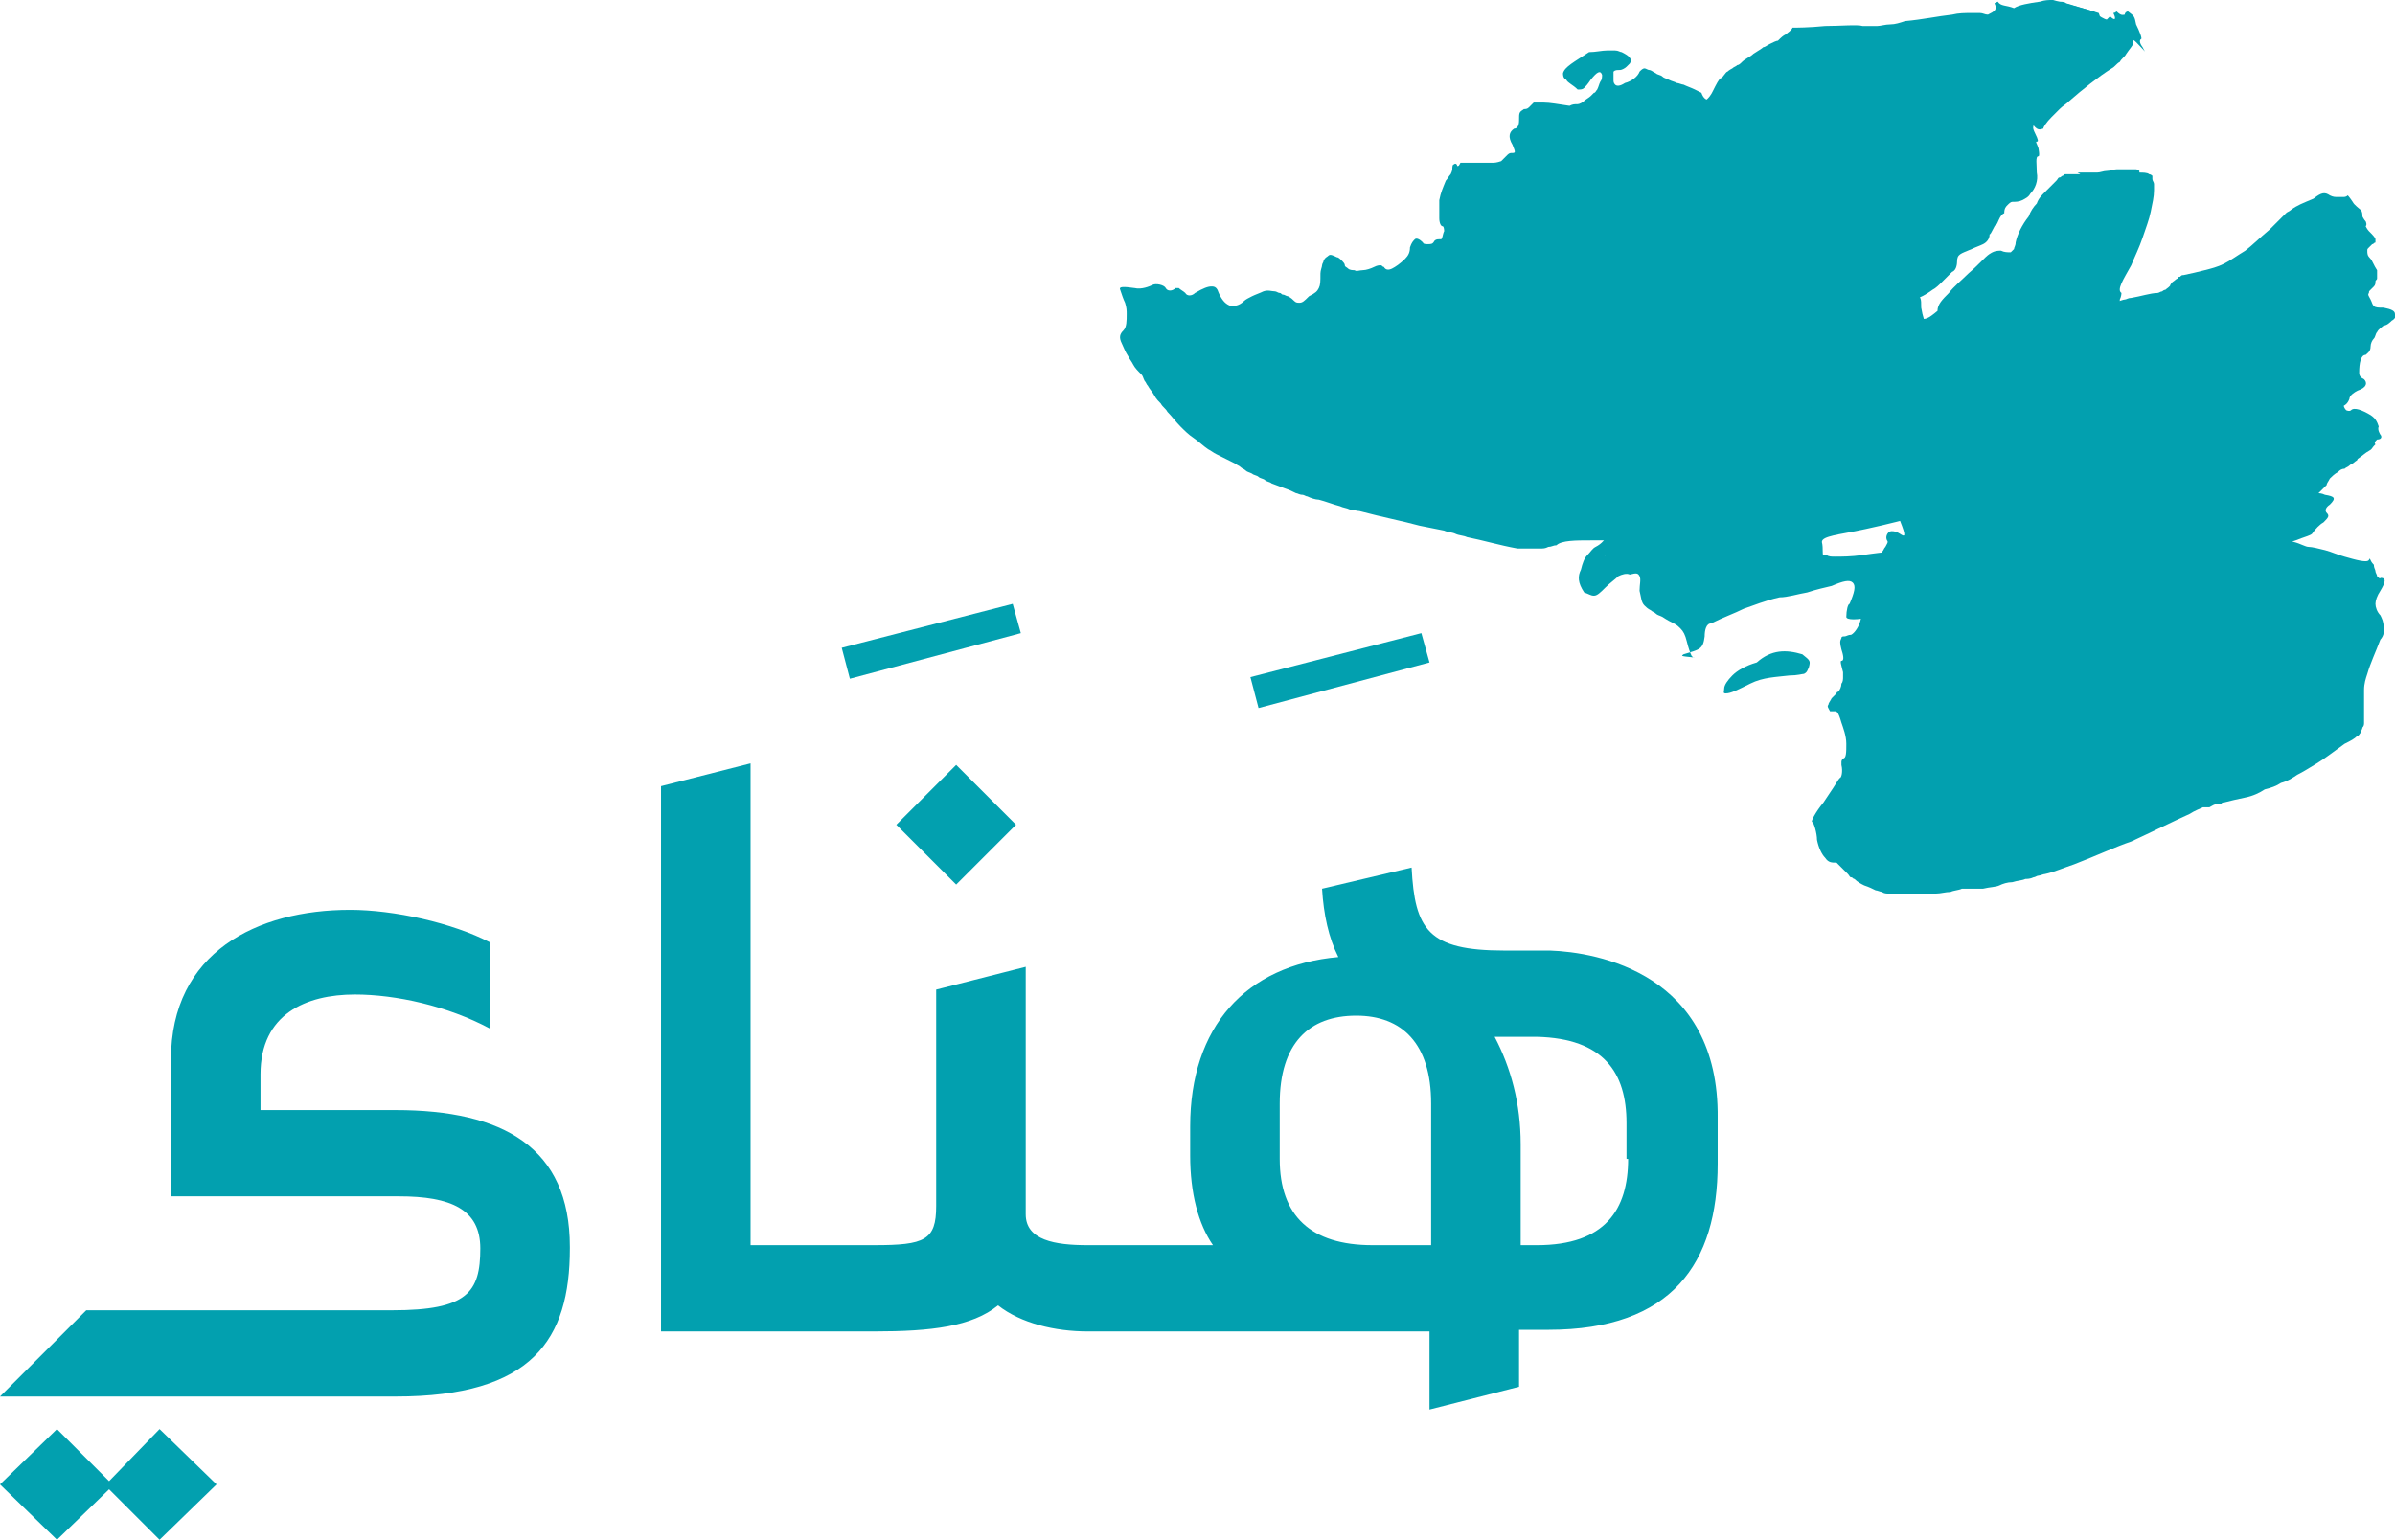
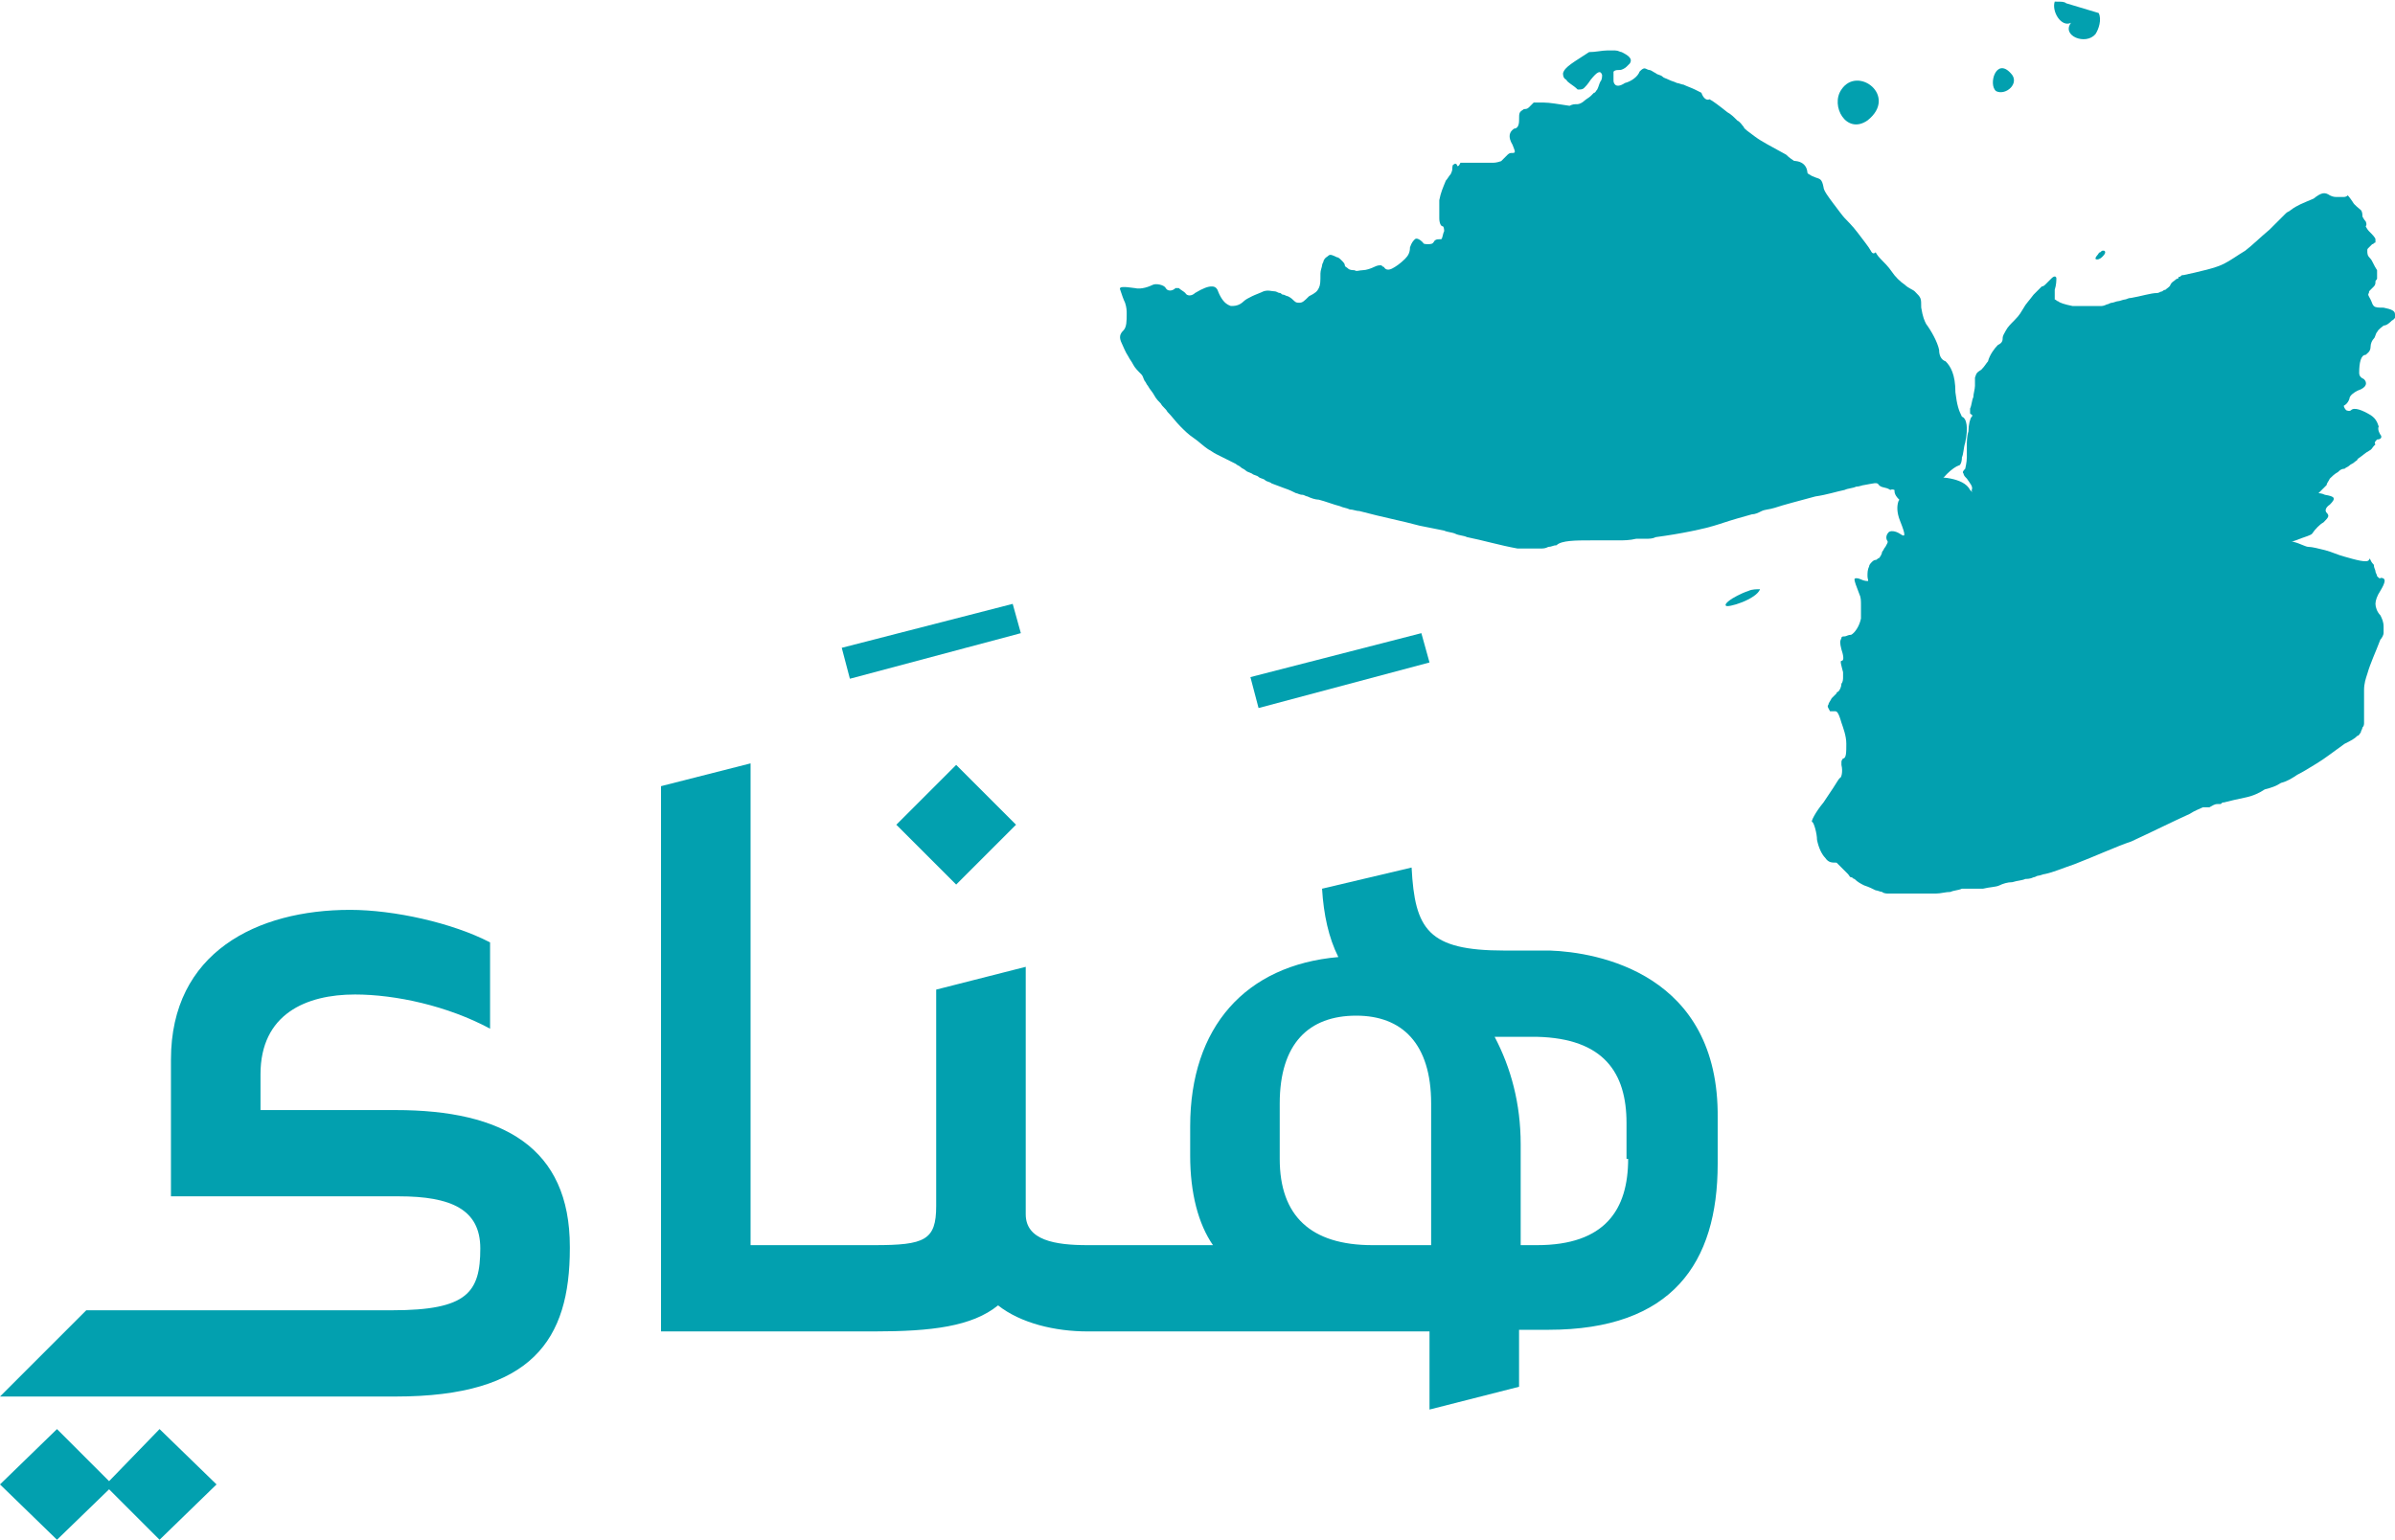
<svg xmlns="http://www.w3.org/2000/svg" version="1.1" id="Layer_1" x="0px" y="0px" viewBox="0 0 147.1 94.6" style="enable-background:new 0 0 147.1 94.6;" xml:space="preserve">
  <style type="text/css">
	.st0{fill:#02A0AF;}
</style>
  <g>
    <polygon class="st0" points="6.7,91 3.5,87.8 0,91.2 3.5,94.6 6.7,91.5 9.8,94.6 13.3,91.2 9.8,87.8  " />
    <path class="st0" d="M24.3,68.2H16V66c0-3.7,2.8-4.9,5.8-4.9c2.5,0,5.7,0.7,8.3,2.1v-5.3c-2.3-1.2-5.9-2-8.6-2   c-5.7,0-11,2.6-11,9.2v8.4h14c3.2,0,5,0.8,5,3.2c0,2.7-0.8,3.8-5.4,3.8H5.3L0,85.8h24.3c8.4,0,10.7-3.5,10.7-9.1v-0.1   C35,70.5,30.9,68.2,24.3,68.2L24.3,68.2z" />
    <rect x="56.1" y="48.1" transform="matrix(0.707 -0.707 0.707 0.707 -18.618 56.326)" class="st0" width="5.2" height="5.2" />
    <path class="st0" d="M95.2,58.4h-2.8c-4.7,0-5.5-1.3-5.7-5.1l-5.5,1.3c0.1,1.6,0.4,3,1,4.2c-5.7,0.5-9.1,4.3-9.1,10.4V71   c0,2.3,0.5,4.2,1.4,5.5h-7.7c-2,0-3.8-0.3-3.8-1.9V59.4l-5.5,1.4v13.3c0,2.1-0.7,2.4-3.8,2.4h-7.6V46.9l-5.5,1.4v33.5h13.1   c3.5,0,6-0.3,7.6-1.6c1.4,1.1,3.5,1.6,5.5,1.6h21v4.8l5.5-1.4v-3.5h1.8c7.6,0,10.4-4.1,10.4-10.2v-2.8   C105.6,59.8,98.1,58.5,95.2,58.4L95.2,58.4z M87.9,76.5h-3.6c-3.8,0-5.7-1.8-5.7-5.3v-3.4c0-3.7,1.8-5.4,4.7-5.4   c2.8,0,4.6,1.7,4.6,5.4V76.5z M100,71.2c0,3.1-1.4,5.3-5.6,5.3h-1v-6.2c0-2.5-0.6-4.7-1.6-6.6h2.6c4.1,0.1,5.5,2.2,5.5,5.3V71.2z" />
  </g>
  <g>
    <path class="st0" d="M117.3,29.9c0.1-0.1,0.8,0,1.1-0.3c0.4-0.3,0.9-0.3,1.4-0.2c0.5,0.1,1,0.3,1.2,0.7c0.1,0.1,0.1,0.1,0.2,0.2   c0,0,0.1,0,0.1,0c0,0,0,0,0,0c0,0,0,0,0,0c0,0,0,0,0.1,0c0.2-0.1,0.4-0.2,0.7-0.4c0.1-0.3,0.3-0.4,0.5-0.5c0.2,0,0.4,0,0.7,0.1   c0.5,0.1,0.9,0.3,1.1,0.2c0.1-0.1,0.4,0.1,0.7,0.4c0,0,0,0,0.1-0.1c0-0.1,0-0.2,0-0.4l0.4-0.3c0.4,0.2,0.5,0.1,0.6,0   c0-0.2,0.4-0.3,0.8-0.2c0.5,0,1,0.2,1.3,0.4c0.4,0.2,0.9,0.6,1.5,1.1c0.6,0.4,0.7,0.3,0.8,0.3c0.1-0.1,0.4-0.1,0.8,0   c0.4,0.1,0.9,0.4,1.6,0.7c0.2,0.1,0.4,0.1,0.6,0.1c0.2,0,0.3,0,0.3,0c0.1-0.1,0.4,0.1,0.7,0.3c0,0,0,0,0.1-0.1c0,0,0.1-0.1,0.1-0.1   c0-0.1,0.1-0.1,0.3-0.1c0.1,0,0.3,0,0.5,0.1c0.4,0.1,0.8,0.3,1.1,0.5c0.2,0.1,0.3,0.2,0.5,0.2c0.1,0,0.3,0,0.3-0.1   c0.1,0,0.2,0,0.4,0c0.1,0,0.3,0.1,0.5,0.1c0.2,0.1,0.4,0.1,0.6,0.2c0.2,0.1,0.5,0.2,0.7,0.2c0.3,0.1,0.8,0.3,1.2,0.4   c0.4,0.1,0.7,0.3,0.9,0.3c0.2,0,0.6,0.1,1,0.2c0.4,0.1,0.8,0.3,1.2,0.4c0.7,0.2,1.4,0.4,1.5,0.2c0.1-0.2,0,0,0.3,0.3   c0,0.2,0.1,0.3,0.1,0.4c0,0.1,0.1,0.2,0.1,0.3c0.1,0.1,0.2,0.2,0.2,0.1c0.4,0,0.3,0.3,0,0.8c-0.2,0.3-0.3,0.6-0.3,0.8   c0,0.2,0.1,0.5,0.3,0.7c0.1,0.2,0.2,0.4,0.2,0.7c0,0.1,0,0.2,0,0.4c0,0.1-0.1,0.3-0.2,0.4c-0.3,0.8-0.6,1.4-0.8,2.1   c-0.1,0.3-0.2,0.6-0.2,1c0,0.2,0,0.3,0,0.5c0,0.2,0,0.3,0,0.5c0,0.1,0,0.3,0,0.4c0,0.1,0,0.2,0,0.3c0,0.1,0,0.2,0,0.3   c0,0.1,0,0.2-0.1,0.3c0,0.1-0.1,0.2-0.1,0.3c-0.1,0.1-0.1,0.2-0.2,0.2c-0.2,0.2-0.4,0.3-0.8,0.5c-0.7,0.5-1.2,0.9-1.7,1.2   c-0.5,0.3-0.8,0.5-1.2,0.7c-0.3,0.2-0.6,0.4-1,0.5c-0.3,0.2-0.6,0.3-1,0.4c-0.3,0.2-0.7,0.4-1.2,0.5c-0.5,0.1-0.9,0.2-1.3,0.3   c-0.1,0-0.1,0-0.2,0.1c0,0-0.1,0-0.1,0c0,0-0.1,0-0.1,0c-0.2,0-0.3,0.1-0.5,0.2c0,0-0.1,0-0.1,0c0,0-0.1,0-0.1,0c0,0-0.1,0-0.1,0   l0,0c0,0,0,0,0,0c0,0-0.1,0-0.1,0c-0.2,0.1-0.5,0.2-0.8,0.4c-1.1,0.5-2.3,1.1-3.6,1.7c-0.9,0.3-2.2,0.9-3.5,1.4   c-0.6,0.2-1.3,0.5-1.8,0.6c-0.1,0-0.3,0.1-0.4,0.1c-0.1,0-0.2,0.1-0.3,0.1c-0.2,0.1-0.4,0.1-0.5,0.1c-0.2,0.1-0.5,0.1-0.8,0.2   c-0.3,0-0.6,0.1-0.8,0.2c-0.2,0.1-0.6,0.1-1,0.2c-0.4,0-1,0-1.3,0c-0.2,0.1-0.5,0.1-0.7,0.2c-0.3,0-0.6,0.1-0.9,0.1   c-0.2,0-0.3,0-0.5,0c-0.2,0-0.3,0-0.5,0c-0.2,0-0.3,0-0.5,0c-0.1,0-0.2,0-0.2,0c-0.1,0-0.2,0-0.2,0c-0.2,0-0.4,0-0.5,0   c-0.2,0-0.3,0-0.5,0c-0.1,0-0.3,0-0.4-0.1c-0.1,0-0.3-0.1-0.4-0.1c-0.2-0.1-0.4-0.2-0.7-0.3c-0.2-0.1-0.4-0.2-0.6-0.4   c-0.1,0-0.1-0.1-0.2-0.1c-0.1,0-0.1-0.1-0.2-0.2c-0.1-0.1-0.2-0.2-0.3-0.3c-0.2-0.2-0.4-0.4-0.4-0.4c-0.3,0-0.5,0-0.7-0.3   c-0.2-0.2-0.4-0.6-0.5-1.1c0-0.4-0.2-1.1-0.3-1.1c-0.1,0,0.2-0.6,0.7-1.2c0.2-0.3,0.4-0.6,0.6-0.9c0.2-0.3,0.3-0.5,0.4-0.6   c0.1,0,0.2-0.4,0.1-0.8c0,0,0-0.1,0-0.2c0-0.1,0.1-0.2,0.1-0.2c0.2,0,0.2-0.4,0.2-0.9c0-0.5-0.2-1-0.3-1.3   c-0.2-0.7-0.3-0.7-0.4-0.7l-0.3,0c-0.1-0.2-0.2-0.3-0.1-0.4c0-0.1,0.1-0.2,0.2-0.4c0.1-0.1,0.1-0.1,0.2-0.2c0,0,0.1-0.1,0.1-0.1   c0,0,0-0.1,0.1-0.1c0.1-0.1,0.2-0.3,0.2-0.5c0.1-0.1,0.1-0.3,0.1-0.4c0-0.1,0-0.3,0-0.3c-0.1-0.4-0.2-0.7-0.1-0.7   c0.2,0,0.1-0.4,0-0.7c-0.1-0.4-0.1-0.5,0-0.7c0-0.1,0.1-0.1,0.2-0.1c0.1,0,0.2-0.1,0.4-0.1c0.2-0.1,0.5-0.5,0.6-1   c0-0.1,0-0.1,0-0.2c0-0.1,0-0.1,0-0.2c0-0.1,0-0.3,0-0.4c0-0.3,0-0.5-0.1-0.7c-0.2-0.5-0.3-0.8-0.3-0.9c0-0.1,0.2-0.1,0.4,0   c0.2,0.1,0.4,0.1,0.4,0.1c0.1,0,0-0.1,0-0.3c0-0.2,0-0.4,0.1-0.6c0-0.1,0.1-0.2,0.2-0.3c0,0,0.1-0.1,0.2-0.1c0.1,0,0.1-0.1,0.2-0.1   c0.1-0.1,0.2-0.3,0.2-0.4c0.1-0.1,0.1-0.2,0.2-0.3c0.1-0.2,0.2-0.3,0.1-0.4c-0.1-0.2,0-0.4,0.1-0.5c0.1-0.1,0.4-0.1,0.7,0.1   c0.3,0.2,0.4,0.2,0-0.8c-0.2-0.5-0.2-0.9-0.1-1.2c0.1-0.2,0.2-0.3,0.5-0.3c0.1,0,0.1-0.1,0.2-0.1c0.1-0.1,0.1-0.1,0.2-0.2   c0-0.1,0.1-0.2,0.1-0.3c0-0.1,0-0.3,0-0.5C116.8,29.8,116.9,29.7,117.3,29.9L117.3,29.9z" />
    <path class="st0" d="M108.1,36.2c-0.2,0-0.5,0-0.7,0.1c-0.3,0.1-0.5,0.2-0.7,0.3c-0.4,0.2-0.8,0.5-0.7,0.6c0,0.1,0.5,0,1-0.2   C107.5,36.8,108,36.5,108.1,36.2C108.4,36.1,108.4,36.1,108.1,36.2z M96,4.5c0,0.1,0,0.3,0.2,0.4c0.1,0.2,0.4,0.3,0.7,0.6   c0.2,0,0.3,0,0.4-0.1c0.1-0.1,0.2-0.2,0.4-0.5c0.4-0.5,0.6-0.6,0.7-0.3c0,0.1,0,0.3-0.1,0.4c-0.1,0.2-0.1,0.3-0.2,0.5   c-0.1,0.1-0.1,0.2-0.2,0.2c-0.1,0.1-0.1,0.1-0.2,0.2c-0.1,0.1-0.3,0.2-0.4,0.3c-0.1,0.1-0.3,0.2-0.4,0.2c-0.2,0-0.3,0-0.5,0.1   c-0.7-0.1-1.2-0.2-1.6-0.2c-0.2,0-0.3,0-0.4,0c-0.1,0-0.2,0-0.2,0c-0.1,0.1-0.2,0.2-0.3,0.3c-0.1,0.1-0.2,0.1-0.3,0.1   c-0.3,0.2-0.3,0.2-0.3,0.7c0,0.3-0.1,0.5-0.3,0.5c-0.3,0.2-0.4,0.5-0.1,1c0.2,0.5,0.2,0.5-0.1,0.5c0,0-0.1,0-0.2,0.1   c-0.1,0.1-0.1,0.1-0.1,0.1c-0.1,0.1-0.2,0.2-0.3,0.3C91.9,10,91.8,10,91.6,10c-0.4,0-0.7,0-1,0c-0.1,0-0.2,0-0.3,0   c-0.1,0-0.2,0-0.2,0c-0.1,0-0.1,0-0.2,0c0,0-0.1,0-0.1,0c-0.1,0-0.1,0-0.1,0c-0.1,0.2-0.1,0.2-0.2,0.2c0-0.1-0.1-0.2-0.2-0.1   c-0.1,0-0.1,0.2-0.1,0.3c0,0,0,0.1-0.1,0.3c-0.1,0.1-0.2,0.3-0.3,0.4c-0.2,0.5-0.3,0.7-0.4,1.2c0,0.4,0,0.8,0,1.1   c0,0.3,0.1,0.5,0.2,0.5c0.1,0,0.1,0.3,0.1,0.3c-0.1,0.2-0.1,0.5-0.2,0.5c0,0-0.1,0-0.1,0c-0.1,0-0.2,0-0.3,0.1   C88,15,87.9,15,87.7,15c-0.1,0-0.3,0-0.3-0.1c-0.2-0.2-0.4-0.3-0.5-0.2c-0.1,0.1-0.2,0.2-0.3,0.5c0,0.3-0.1,0.5-0.3,0.7   c-0.3,0.3-0.6,0.5-0.8,0.6c-0.2,0.1-0.4,0.1-0.5-0.1c-0.1,0-0.1-0.1-0.2-0.1c-0.1,0-0.2,0-0.4,0.1c-0.2,0.1-0.5,0.2-0.7,0.2   c-0.2,0-0.4,0.1-0.5,0c-0.1,0-0.3,0-0.4-0.1c-0.1-0.1-0.2-0.1-0.2-0.2c0-0.1-0.1-0.2-0.2-0.3c-0.1-0.1-0.2-0.2-0.3-0.2   c-0.2-0.1-0.4-0.2-0.5-0.1c-0.1,0.1-0.2,0.1-0.3,0.3c0,0.1-0.1,0.2-0.1,0.3c0,0.1-0.1,0.3-0.1,0.5c0,0.5,0,0.7-0.1,0.9   c-0.1,0.2-0.2,0.3-0.6,0.5c-0.3,0.3-0.4,0.4-0.6,0.4c-0.1,0-0.2,0-0.3-0.1c-0.1-0.1-0.2-0.2-0.4-0.3c-0.1,0-0.2-0.1-0.3-0.1   c-0.1,0-0.1-0.1-0.2-0.1c-0.1,0-0.2-0.1-0.3-0.1c-0.2,0-0.4-0.1-0.7,0c-0.2,0.1-0.5,0.2-0.7,0.3c-0.2,0.1-0.4,0.2-0.5,0.3   c-0.3,0.3-0.6,0.3-0.8,0.3c-0.3-0.1-0.5-0.3-0.7-0.7c-0.1-0.2-0.1-0.3-0.2-0.4c-0.1-0.1-0.2-0.1-0.3-0.1c-0.2,0-0.5,0.1-1,0.4   c-0.2,0.2-0.5,0.2-0.6,0c-0.1-0.1-0.3-0.2-0.4-0.3c-0.1,0-0.1,0-0.1,0c0,0-0.1,0-0.1,0c-0.2,0.2-0.5,0.2-0.6,0   c-0.1-0.2-0.6-0.3-0.8-0.2c-0.2,0.1-0.7,0.3-1.1,0.2c-0.7-0.1-1-0.1-0.9,0.1c0.1,0.3,0.2,0.6,0.3,0.8c0.1,0.3,0.1,0.5,0.1,0.7   c0,0.4,0,0.8-0.2,1c-0.2,0.2-0.3,0.4-0.1,0.8c0.1,0.2,0.2,0.5,0.4,0.8c0.1,0.2,0.2,0.3,0.3,0.5c0.1,0.2,0.3,0.4,0.5,0.6   c0.1,0.1,0.1,0.2,0.2,0.4c0.1,0.1,0.1,0.2,0.2,0.3c0.1,0.2,0.3,0.4,0.4,0.6c0.1,0.2,0.3,0.4,0.4,0.5c0.1,0.2,0.3,0.3,0.4,0.5   c0.3,0.3,0.5,0.6,0.8,0.9c0.3,0.3,0.5,0.5,0.8,0.7c0.3,0.2,0.6,0.5,0.9,0.7c0.2,0.1,0.3,0.2,0.5,0.3c0.2,0.1,0.4,0.2,0.6,0.3   c0.2,0.1,0.4,0.2,0.6,0.3c0.1,0.1,0.2,0.1,0.3,0.2c0.1,0.1,0.2,0.1,0.3,0.2c0.1,0.1,0.2,0.1,0.4,0.2c0.1,0.1,0.3,0.1,0.4,0.2   c0.1,0.1,0.3,0.1,0.4,0.2c0.1,0.1,0.3,0.1,0.4,0.2c0.3,0.1,0.5,0.2,0.8,0.3c0.3,0.1,0.5,0.2,0.7,0.3c0.1,0,0.2,0.1,0.4,0.1   c0.1,0,0.2,0.1,0.3,0.1c0.2,0.1,0.5,0.2,0.7,0.2c0.4,0.1,0.9,0.3,1.3,0.4c0.2,0.1,0.4,0.1,0.6,0.2c0.2,0,0.4,0.1,0.6,0.1   c1.5,0.4,2.6,0.6,3.7,0.9c0.5,0.1,1,0.2,1.5,0.3c0.2,0.1,0.5,0.1,0.7,0.2c0.2,0.1,0.5,0.1,0.7,0.2c1,0.2,2,0.5,3.1,0.7   c0.3,0,0.6,0,0.8,0c0.1,0,0.2,0,0.3,0c0.1,0,0.2,0,0.3,0c0.2,0,0.3,0,0.5-0.1c0.2,0,0.3-0.1,0.5-0.1c0.3-0.3,1.2-0.3,2.1-0.3   c0.2,0,0.5,0,0.8,0c0.3,0,0.6,0,0.9,0c0.3,0,0.7,0,1.1-0.1c0.2,0,0.4,0,0.6,0c0.2,0,0.4,0,0.6-0.1c1.5-0.2,3-0.5,3.9-0.8   c0.9-0.3,1.3-0.4,2-0.6c0.2,0,0.4-0.1,0.6-0.2c0.2-0.1,0.5-0.1,0.8-0.2c0.6-0.2,1.4-0.4,2.5-0.7c0.7-0.1,1.3-0.3,1.8-0.4   c0.2-0.1,0.5-0.1,0.7-0.2c0.2,0,0.4-0.1,0.5-0.1c0.6-0.1,0.8-0.2,0.9,0c0.2,0.2,0.4,0.1,0.7,0.3c0.2-0.1,0.4,0.1,0.4,0.1   c0.1,0.5,0.5,0.8,1,0.8c0.5,0,1-0.2,1.2-0.6c0.5-1.1,1.3-1.7,1.6-1.8c0.1,0,0.2-0.2,0.2-0.5c0.1-0.2,0.1-0.6,0.2-0.9   c0.2-0.9,0.1-1.5-0.2-1.6c-0.2-0.4-0.3-0.7-0.4-1.5c0-1.1-0.3-1.6-0.6-1.9c-0.3-0.1-0.4-0.4-0.4-0.7c-0.1-0.5-0.5-1.2-0.8-1.6   c-0.1-0.2-0.2-0.4-0.3-1c0-0.6,0-0.6-0.4-1c-0.1-0.1-0.4-0.2-0.6-0.4c-0.3-0.2-0.6-0.5-0.8-0.8c-0.2-0.3-0.5-0.6-0.7-0.8   c-0.2-0.2-0.3-0.4-0.3-0.4c-0.1,0.1-0.2,0.1-0.3-0.1c-0.1-0.2-0.5-0.7-0.8-1.1c-0.3-0.4-0.7-0.8-0.8-0.9c-0.1-0.1-0.4-0.5-0.7-0.9   c-0.3-0.4-0.6-0.8-0.6-1c-0.1-0.5-0.2-0.5-0.5-0.6c-0.3-0.1-0.6-0.3-0.7-0.5c-0.3-0.4-0.7-0.5-1.1-0.9c-0.9-0.5-1.5-0.8-1.9-1.1   c-0.4-0.3-0.7-0.5-0.7-0.6c-0.1-0.1-0.2-0.3-0.4-0.4c-0.2-0.2-0.4-0.4-0.6-0.5c-0.5-0.4-0.9-0.7-1.1-0.8c-0.2,0.1-0.4-0.1-0.5-0.4   c0,0-0.2-0.1-0.4-0.2c-0.2-0.1-0.5-0.2-0.7-0.3c-0.1,0-0.3-0.1-0.4-0.1c-0.2-0.1-0.3-0.1-0.5-0.2c-0.2-0.1-0.3-0.1-0.4-0.2   c-0.1-0.1-0.3-0.1-0.4-0.2c-0.2-0.1-0.3-0.2-0.4-0.2c-0.1,0-0.2-0.1-0.3-0.1c-0.1,0-0.2,0.1-0.3,0.2c-0.1,0.3-0.5,0.6-0.9,0.7   c-0.3,0.2-0.5,0.2-0.6,0.1c-0.1-0.1-0.1-0.2-0.1-0.3c0-0.3,0-0.4,0-0.5c0.1-0.1,0.2-0.1,0.4-0.1c0.1,0,0.3-0.1,0.4-0.2   c0.1-0.1,0.2-0.2,0.2-0.2c0.2-0.3-0.1-0.5-0.5-0.7c-0.1,0-0.2-0.1-0.4-0.1c-0.1,0-0.3,0-0.5,0c-0.3,0-0.7,0.1-1.1,0.1   C96.7,3.8,96.1,4.1,96,4.5L96,4.5z" />
    <path class="st0" d="M128.7,15.9c0.1,0.1,0.3,0,0.4-0.1c0.1-0.1,0.2-0.2,0.2-0.3c0,0,0-0.1-0.1-0.1c-0.1,0-0.1,0-0.2,0.1   c-0.1,0-0.1,0.1-0.2,0.2C128.7,15.8,128.7,15.9,128.7,15.9C128.6,15.9,128.6,15.9,128.7,15.9z M141.6,10.5   C141.7,10.4,141.7,10.4,141.6,10.5C141.7,10.4,141.6,10.5,141.6,10.5L141.6,10.5L141.6,10.5z M139.1,35.2c0-0.1-0.1-0.1-0.4-0.2   c-0.1,0-0.3,0-0.5,0c-0.2,0-0.4,0-0.7,0c-0.3,0.1-0.4,0.1-0.6,0.2c-0.2,0.1-0.3,0.2-0.5,0.4c-0.3,0.2-0.6,0.4-0.8,0.5   c-0.2,0.1-0.3,0.1-0.3,0c0-0.2,0.2-0.4,0.5-0.7c0.2-0.1,0.3-0.3,0.6-0.4c0.2-0.1,0.4-0.3,0.7-0.4c0.2-0.1,0.4-0.2,0.6-0.3   c0.2-0.1,0.5-0.2,0.8-0.3c1.1-0.3,1.9-0.6,2.5-0.8c0.5-0.2,0.9-0.3,1-0.4c0.2-0.3,0.5-0.6,0.7-0.7c0.3-0.3,0.4-0.4,0.2-0.6   c-0.1-0.1-0.1-0.3,0.2-0.5c0.4-0.4,0.3-0.5-0.3-0.6c-0.2-0.1-0.4-0.1-0.4-0.1c0,0,0.1-0.1,0.2-0.2c0.1-0.1,0.3-0.3,0.3-0.3   c0-0.1,0.1-0.2,0.2-0.4c0.1-0.1,0.3-0.3,0.5-0.4c0.1-0.1,0.2-0.2,0.4-0.2c0.1-0.1,0.2-0.1,0.3-0.2c0.1-0.1,0.2-0.1,0.3-0.2   c0.1-0.1,0.2-0.1,0.2-0.2c0.3-0.2,0.5-0.4,0.7-0.5c0.2-0.1,0.2-0.2,0.3-0.3c0.1-0.1,0.1-0.1,0.1-0.1c-0.1-0.1,0-0.2,0.1-0.3   c0.3,0,0.3-0.2,0.2-0.3c0,0-0.2-0.3-0.1-0.5c-0.1-0.3-0.2-0.5-0.5-0.7c-0.5-0.3-1-0.5-1.2-0.3c-0.1,0.1-0.3,0-0.3,0   c-0.1-0.1-0.2-0.3-0.1-0.3c0,0,0.2-0.1,0.3-0.4c0-0.2,0.3-0.4,0.5-0.5c0.6-0.2,0.6-0.5,0.4-0.7c-0.2-0.1-0.3-0.2-0.3-0.4   c0-0.6,0.1-1.1,0.4-1.1c0.1-0.1,0.3-0.2,0.3-0.5c0-0.2,0.1-0.4,0.2-0.5c0.1-0.1,0.1-0.3,0.2-0.4c0.1-0.2,0.3-0.3,0.4-0.4   c0.2,0,0.4-0.2,0.5-0.3c0.2-0.1,0.3-0.3,0.2-0.4c0-0.2-0.2-0.3-0.7-0.4c-0.3,0-0.5,0-0.6-0.1c-0.1-0.1-0.1-0.2-0.2-0.4   c-0.1-0.2-0.2-0.3-0.1-0.4c0-0.1,0-0.1,0.1-0.2c0.1-0.1,0.1-0.1,0.2-0.2c0.1-0.1,0.1-0.2,0.1-0.3c0-0.1,0.1-0.1,0.1-0.2   c0-0.1,0-0.3,0-0.5c-0.2-0.3-0.3-0.6-0.4-0.7c-0.2-0.2-0.2-0.3-0.2-0.5c0-0.1,0-0.1,0.1-0.2c0.1-0.1,0.1-0.1,0.2-0.2   c0.1,0,0.1-0.1,0.2-0.1c0,0,0-0.1,0-0.2c0-0.1-0.2-0.3-0.4-0.5c-0.1-0.1-0.2-0.3-0.2-0.3c0.1-0.1,0-0.3,0-0.3   c-0.1-0.1-0.2-0.3-0.2-0.3c0-0.1,0-0.3-0.1-0.4c-0.1-0.1-0.4-0.3-0.5-0.5c-0.2-0.3-0.3-0.4-0.3-0.4c-0.1,0.1-0.2,0.1-0.3,0.1   c-0.1,0-0.2,0-0.3,0c-0.2,0-0.3,0-0.5-0.1c-0.3-0.2-0.5-0.2-1,0.2c-0.7,0.3-1,0.4-1.4,0.7c-0.1,0.1-0.2,0.1-0.3,0.2   c-0.1,0.1-0.2,0.2-0.3,0.3c-0.2,0.2-0.4,0.4-0.7,0.7c-0.6,0.5-1.1,1-1.5,1.3c-0.5,0.3-0.9,0.6-1.3,0.8c-0.4,0.2-0.8,0.3-1.2,0.4   c-0.4,0.1-0.8,0.2-1.3,0.3c-0.1,0-0.1,0-0.2,0.1c-0.1,0-0.1,0-0.1,0.1c-0.1,0-0.2,0.1-0.2,0.1c-0.1,0.1-0.2,0.1-0.3,0.3   c0,0.1-0.2,0.2-0.3,0.3c-0.1,0-0.2,0.1-0.2,0.1c-0.1,0-0.2,0.1-0.3,0.1c-0.4,0-1,0.2-1.6,0.3c-0.2,0-0.3,0.1-0.4,0.1   c-0.1,0-0.3,0.1-0.4,0.1c-0.1,0-0.3,0.1-0.4,0.1c-0.1,0-0.2,0.1-0.3,0.1c-0.2,0.1-0.3,0.1-0.4,0.1c-0.1,0-0.1,0-0.2,0   c-0.1,0-0.1,0-0.2,0c-0.1,0-0.1,0-0.2,0c-0.1,0-0.2,0-0.3,0c-0.1,0-0.1,0-0.2,0c-0.1,0-0.1,0-0.2,0c-0.1,0-0.2,0-0.2,0   c0,0-0.1,0-0.1,0c0,0-0.1,0-0.1,0c-0.5-0.1-0.8-0.2-0.9-0.3c-0.1,0-0.1-0.1-0.2-0.1c0,0,0-0.1,0-0.1c0-0.2,0-0.2,0-0.3   c0,0,0,0,0-0.1c0,0,0-0.1,0-0.1c0.1-0.3,0.1-0.6,0.1-0.7c0-0.1-0.1-0.2-0.3,0c-0.2,0.2-0.3,0.3-0.4,0.4c-0.1,0.1-0.2,0.1-0.2,0.1   c0,0-0.2,0.2-0.5,0.5c-0.3,0.4-0.5,0.6-0.6,0.8c-0.2,0.3-0.2,0.4-0.6,0.8c-0.2,0.2-0.4,0.4-0.5,0.6c-0.1,0.2-0.2,0.3-0.2,0.5   c0,0.2-0.1,0.3-0.3,0.4c-0.2,0.2-0.5,0.6-0.6,1c-0.1,0.1-0.2,0.3-0.4,0.5c-0.3,0.2-0.3,0.2-0.4,0.5c0,0.1,0,0.3,0,0.5   c0,0.2-0.1,0.5-0.1,0.7c-0.1,0.2-0.1,0.5-0.2,0.7c0,0.2,0,0.3,0,0.3c0.1,0.1,0.2,0.1,0.1,0.2c-0.1,0.1-0.2,0.5-0.2,0.9   c-0.1,0.3-0.1,0.7-0.1,0.8c0,0.1,0,0.4,0,0.8c0,0.3-0.1,0.7-0.1,0.7c-0.1,0.1-0.2,0.2-0.1,0.3c0,0.1,0.1,0.2,0.2,0.3   c0.2,0.3,0.4,0.5,0.3,0.7c0,0.2,0.1,0.3,0.2,0.5c0.1,0.1,0.1,0.2,0.2,0.3c0.1,0.1,0.1,0.2,0.1,0.3c0.1,0.1,0.2,0.2,0.2,0.3   c0.1,0.1,0.2,0.2,0.2,0.2c0.2,0.2,0.3,0.3,0.4,0.4c0.3,0.3,0.5,0.5,0.7,0.7c0.4,0.4,0.6,0.6,0.5,0.6c0,0.1,0.1,0.2,0.3,0.4   c0.1,0.1,0.2,0.2,0.3,0.3c0.1,0.1,0.2,0.2,0.3,0.3c0.1,0.1,0.2,0.2,0.3,0.3c0.1,0.1,0.2,0.2,0.3,0.2c0.2,0.1,0.4,0.3,0.5,0.3   c0.3,0,0.6,0.2,0.6,0.4c0.1,0,0.3,0.1,0.5,0.2c0.3,0.1,0.6,0.3,1,0.3c0.4,0.1,0.9,0.2,1.3,0.3c0.1,0,0.2,0.1,0.3,0.1   c0.1,0,0.2,0,0.3,0.1c0.2,0,0.4,0.1,0.5,0.1c0.3,0.1,0.5,0.1,0.7,0.1c0.2,0,0.3,0,0.4,0c0.2,0,0.4-0.1,0.6-0.2   c0.1-0.1,0.4-0.2,0.7-0.3c0.3-0.1,0.6-0.2,0.9-0.2c0.5-0.2,0.8-0.2,0.9-0.2c0.2,0,0.2,0.1,0.1,0.2c0,0.2,0,0.2-0.1,0.3   c-0.1,0.1-0.3,0.1-0.7,0.2c-0.2,0-0.5,0.1-0.7,0.2c-0.2,0.1-0.3,0.1-0.3,0.1c-0.2,0.1-0.2,0.2,0,0.3c0.1,0,0.2,0.1,0.3,0.1   c0.1,0,0.3,0,0.5,0c0.2,0,0.4,0,0.7,0c0.3,0,0.5-0.1,0.8-0.1c0.3-0.1,0.6-0.1,0.9-0.2c0.2,0,0.3-0.1,0.5-0.1c0.2,0,0.3-0.1,0.5-0.1   c0.1,0,0.2,0,0.2-0.1c0.1,0,0.2-0.1,0.2-0.1c0.1-0.1,0.3-0.1,0.4-0.2c0.3-0.1,0.5-0.2,0.7-0.3C138.8,35.5,139,35.3,139.1,35.2   L139.1,35.2z" />
-     <path class="st0" d="M126.1,0c-0.3,0-0.5,0-0.8,0.1c-0.7,0.1-1.3,0.2-1.6,0.4c-0.5-0.2-0.8-0.1-1-0.4l-0.2,0.1   c0.2,0.4,0,0.5-0.4,0.7c-0.2,0-0.3-0.1-0.5-0.1c-0.2,0-0.4,0-0.5,0c-0.4,0-0.8,0-1.2,0.1c-0.9,0.1-1.8,0.3-2.9,0.4   c-0.3,0.1-0.6,0.2-0.9,0.2c-0.3,0-0.6,0.1-0.8,0.1c-0.2,0-0.4,0-0.6,0c-0.2,0-0.3,0-0.3,0c-0.3-0.1-1.4,0-2.3,0   c-1,0.1-1.8,0.1-2,0.1c-0.1,0.2-0.3,0.3-0.4,0.4c-0.2,0.1-0.3,0.2-0.5,0.4c-0.1,0-0.3,0.1-0.5,0.2c-0.2,0.1-0.3,0.2-0.4,0.2   c-0.1,0.1-0.3,0.2-0.6,0.4c-0.2,0.2-0.5,0.3-0.7,0.5c-0.1,0.1-0.2,0.2-0.3,0.2c-0.1,0.1-0.2,0.1-0.3,0.2c-0.2,0.1-0.3,0.2-0.3,0.2   c-0.1,0-0.3,0.4-0.4,0.4c-0.1,0-0.3,0.4-0.5,0.8c-0.1,0.2-0.2,0.4-0.6,0.7c-0.2,0.1-0.4,0.3-0.7,0.4c-0.1,0.1-0.3,0.2-0.5,0.2   c-0.2,0.1-0.4,0.2-0.6,0.3c-0.4,0.3-0.9,1.1-0.7,1.2c0,0-0.2,0.4-0.4,0.8c-0.2,0.2-0.3,0.5-0.5,0.7c-0.2,0.2-0.3,0.4-0.3,0.4   c-0.1,0-0.3-0.1-0.7,0.2c-0.6,0.3-0.7,0.7-1.4,1.8c-0.4,0.8-0.6,1.2-0.8,2.1c-0.1,0.4-0.2,0.9-0.4,1.3c-0.2,0.4-0.4,0.8-0.3,0.9   c0.1,0,0.1,0.5,0.1,1c0,0.5,0.1,1,0.5,1.2c0.2,0.1,0.3,0.2,0.3,0.4c0.1,0.2,0.1,0.3,0.1,0.3c-0.2,0.4,0.2,0.5,0.4,0.6   c0.3,0.1,0.7,0.2,0.9,1.2c0.1,0.3,0.2,0.4,0.3,0.5c0.1,0.1,0.2,0.1,0.2,0.1c0.1,0,0.2,0.1,0.3,0.6c0.1,0.5,0.2,0.5,0.3,0.6   c0.1,0,0.3,0.1,0.7,0.2c0.1,0.5,0.4,0.5,0.5,0.6c0.1-0.1,0.4-0.1,0.9-0.1c0.2,0,0.5,0,0.8,0c0.2,0,0.3,0,0.5,0c0.2,0,0.3,0,0.5,0   c0.3,0,0.6,0,0.9,0.1c0.3,0,0.6,0.1,0.8,0.1c0.5,0.1,0.8,0.1,0.9,0.3c0.1,0,0.4,0,0.7-0.4c0.1,0,0.5-0.1,0.9-0.2   c0.1,0,0.2,0,0.4-0.1c0.1,0,0.2-0.1,0.4-0.1c0.3,0,0.5-0.1,0.8-0.1c0.1,0,0.3,0,0.4,0c0.1,0,0.3,0,0.4-0.1c0.3-0.1,0.5-0.1,0.8-0.2   c0.1,0,0.2-0.1,0.3-0.1c0.1,0,0.2-0.1,0.3-0.1c0.2-0.1,0.3-0.1,0.5-0.1c0.2,0,0.4,0,0.7-0.1c0.3-0.1,0.6-0.2,0.9-0.5   c0.3,0,0.5-0.1,0.7-0.1c0.2,0,0.3-0.1,0.3-0.1c-0.1-0.4,0-1,0.1-1.4c0.1-0.4,0.3-0.7,0.4-0.5c0.2,0,0.4-0.1,0.5-0.6   c0.1-0.5,0.3-0.5,0.5-0.6c0.2,0,0.5-0.1,0.6-0.6c0.1,0,0.5-0.2,0.9-0.5c0.2-0.1,0.4-0.3,0.6-0.5c0.1-0.1,0.2-0.2,0.3-0.3   c0.1-0.1,0.2-0.2,0.3-0.3c0.3-0.1,0.3-0.6,0.3-0.6c0-0.5,0.2-0.5,0.9-0.8c0.2-0.1,0.5-0.2,0.7-0.3c0.2-0.1,0.4-0.3,0.4-0.6   c0.1,0,0.3-0.6,0.4-0.6c0.1,0,0.2-0.6,0.5-0.7c0-0.3,0.1-0.4,0.2-0.5c0.1-0.1,0.2-0.2,0.3-0.2c0.2,0,0.4,0,0.6-0.1   c0.2-0.1,0.4-0.2,0.5-0.4c0.3-0.3,0.5-0.8,0.4-1.3c0-0.5-0.1-1,0.1-1c0.1,0,0-0.5,0-0.5c-0.1-0.3-0.2-0.4-0.1-0.4   c0.1,0,0.1-0.1-0.1-0.5c-0.2-0.4-0.1-0.4-0.1-0.5c0.3,0.4,0.5,0.2,0.6,0.2c0-0.1,0.2-0.4,0.5-0.7c0.1-0.1,0.3-0.3,0.5-0.5   c0.2-0.2,0.4-0.3,0.6-0.5c0.8-0.7,1.8-1.5,2.6-2c0.2-0.1,0.3-0.3,0.5-0.4c0.1-0.2,0.3-0.3,0.4-0.5c0.2-0.3,0.4-0.5,0.4-0.6   c-0.1-0.5,0.2-0.1,0.5,0.2s0.3,0.4,0.1,0c-0.3-0.4-0.1-0.5-0.1-0.5c0.1,0-0.1-0.5-0.3-0.9c-0.1-0.5-0.1-0.5-0.5-0.8   c-0.1,0-0.2,0.1-0.2,0.2c-0.1,0-0.2,0.1-0.5-0.2c0,0-0.1,0.1-0.2,0.1c0.2,0.4,0.1,0.5-0.2,0.2c0,0-0.1,0.1-0.2,0.2   c-0.1,0-0.5-0.2-0.8-0.5c0,0,0,0,0,0" />
-     <path class="st0" d="M127.8,28.6c0,0,0.1,0,0.1-0.2c0.1-0.1,0.1-0.3,0.2-0.6c0-0.3-0.1-0.6-0.1-1c-0.2,0.1-0.3,0.3-0.5,0.4   c-0.2,0.2-0.6,0.5-0.6,1l-0.1,0.6l0.7,0C127.6,28.8,127.8,28.6,127.8,28.6z M125.4,30.5c0.3-0.2,0.5-0.9,0.9-1.2   c0.4-0.3,0.5-0.4,0.1-0.6c-0.1,0.1-0.8,0.6-1.4,1.1c-0.5,0.9-0.8,1-0.3,1.2c0.1-0.1,0.3-0.2,0.4-0.3   C125.1,30.7,125.3,30.6,125.4,30.5z M117.4,33.8c-0.1,0-0.5,0.1-1.1,0.1c-0.5,0-1.2,0.1-1.9,0.2c-0.7,0.1-1.3,0.1-1.7,0.1   c-0.2,0-0.4,0-0.5-0.1c-0.1,0-0.2,0-0.2,0c-0.1,0,0-0.4-0.1-0.8c0-0.2,0.3-0.3,0.7-0.4c0.4-0.1,1.1-0.2,2-0.4   c1.4-0.3,2.5-0.6,3.3-0.8c0.1,0,0.2,0,0.3-0.1c0.1,0,0.2,0,0.3,0c0.2,0,0.3,0,0.5,0c0.3,0,0.4,0.1,0.5,0.3c0.1,0.2,0.1,0.4,0,0.6   c0,0.1-0.1,0.3-0.1,0.4c-0.1,0.1-0.2,0.3-0.3,0.4c-0.4,0.6-0.7,0.9-0.9,1C117.9,34.2,117.7,34.1,117.4,33.8L117.4,33.8z M98.5,34.1   c-0.1,0-0.1,0-0.1,0l0,0C98.4,34.1,98.5,34.1,98.5,34.1c0.1,0,0.1,0.1,0.1,0.1C98.8,34.3,98.7,34.2,98.5,34.1z M103.4,40.2   c1-0.3,1.2-0.3,1.3-1.1c0-0.4,0.1-0.8,0.4-0.8c0.8-0.4,1.4-0.6,2-0.9c0.6-0.2,1.3-0.5,2.2-0.7c0.5,0,1.1-0.2,1.7-0.3   c0.6-0.2,1.1-0.3,1.5-0.4c0.7-0.3,1.1-0.4,1.3-0.2c0.2,0.2,0.1,0.6-0.2,1.3c-0.1,0-0.2,0.4-0.2,0.8c0,0.2,0.7,0.2,1.5,0   c0.8-0.2,1.6-0.6,1.8-1c0.1,0,0.4-0.2,0.8-0.4c0.3-0.2,0.8-0.4,1.2-0.6c0.1,0,0.2-0.1,0.4-0.1c0.1,0,0.1-0.1,0.2-0.1   c0.1,0,0.1-0.1,0.2-0.1c0,0,0.1,0,0.1-0.1c0,0,0.1,0,0.1-0.1c0.1,0,0.2-0.1,0.2-0.1c0.1-0.1,0.2-0.1,0.3-0.2c0,0,0.1-0.1,0.1-0.1   c0,0,0.1-0.1,0.1-0.1c0.7-0.4,1.2-1,1.7-1.4c0.5-0.6,0.9-1.1,1.2-1.7c-0.3,0.2-0.7,0.4-1,0.6c-0.3,0.1-0.5,0.2-0.7,0.2   c-0.2,0-0.4,0-0.4,0c-0.2-0.4-0.4-0.7-0.4-1.1c-0.1-0.4-0.1-0.6,0-0.8c0.1-0.1,0.2-0.2,0.3-0.3c0.1-0.1,0.3-0.2,0.5-0.3   c0.6-0.2,1.1-0.5,1.5-0.7c0.4-0.2,0.7-0.4,0.9-0.6c0.4-0.4,0.5-0.7,0.4-1.1c-0.1-0.4,0.2-0.9,0.8-1.4c0.5-0.5,1.3-1,1.9-1.3   c0.8-0.2,1.2-0.6,1.9-1.2c0.2-0.7,0.4-1.5,0.4-2.2c0.1-0.7,0-1.2-0.3-1.5c0.1-0.1,0.4-0.5,0.8-0.9c0.2-0.2,0.3-0.5,0.3-0.8   c0.1-0.2,0.1-0.4,0.1-0.4c-0.3-0.2,0.1-0.8,0.6-1.7c0.2-0.5,0.5-1.1,0.7-1.7c0.2-0.6,0.4-1.1,0.5-1.6c0.1-0.5,0.2-0.9,0.2-1.3   c0-0.1,0-0.2,0-0.2c0-0.1,0-0.1,0-0.2c0-0.1-0.1-0.2-0.1-0.3c0,0,0-0.1,0-0.1c0,0,0-0.1,0-0.1c0,0-0.1-0.1-0.2-0.1   c-0.1-0.1-0.4-0.1-0.6-0.1c0,0,0-0.1,0-0.1c0,0-0.1-0.1-0.2-0.1c-0.1,0-0.1,0-0.2,0c-0.1,0-0.2,0-0.3,0c-0.2,0-0.4,0-0.7,0   c-0.2,0-0.4,0.1-0.6,0.1c-0.2,0-0.4,0.1-0.6,0.1c0,0-0.1,0-0.1,0c0,0-0.1,0-0.2,0c-0.1,0-0.1,0-0.1,0c0,0-0.1,0-0.1,0c0,0,0,0,0,0   c0,0,0,0-0.1,0c0,0-0.1,0-0.1,0c0,0-0.1,0-0.1,0c0,0,0,0,0,0c0,0,0,0-0.1,0c0,0-0.1,0-0.1,0c0,0,0,0-0.1,0c-0.1,0-0.2,0-0.4,0   c0,0-0.1,0-0.1,0c0,0,0,0,0,0l0,0l0,0c0,0,0,0,0.1,0c0,0,0.1,0,0.1,0c0,0,0,0,0.1,0l0.1,0c0.2,0.1,0.2,0.1,0.1,0.1   c-0.1,0-0.3,0-0.5,0c-0.1,0-0.2,0-0.3,0c-0.1,0-0.1,0-0.2,0.1c-0.1,0-0.1,0.1-0.2,0.1c-0.1,0-0.1,0.1-0.2,0.2c0,0-0.1,0.1-0.1,0.1   c0,0-0.1,0.1-0.1,0.1c-0.2,0.2-0.3,0.3-0.5,0.5c-0.2,0.2-0.4,0.4-0.5,0.7c-0.2,0.2-0.4,0.5-0.5,0.8c-0.4,0.5-0.7,1.1-0.8,1.6   c0,0.2-0.1,0.3-0.1,0.4c-0.1,0.1-0.1,0.1-0.2,0.2c-0.2,0-0.4,0-0.6-0.1c-0.2,0-0.4,0-0.7,0.2c-0.3,0.2-0.6,0.6-1.3,1.2   c-0.4,0.4-0.9,0.8-1.2,1.2c-0.4,0.4-0.7,0.7-0.7,1.1c-0.6,0.5-0.8,0.6-1.2,0.4c-0.7-0.5-0.7-0.5-0.5,0.4c0,0.2,0,0.5-0.3,0.8   c-0.1,0.2-0.3,0.4-0.6,0.5c-0.1,0-0.1,0.1-0.2,0.1c0,0-0.1,0-0.1,0.1c0,0-0.1,0-0.1,0.1c-0.1,0.1-0.3,0.2-0.4,0.2c0,0,0,0-0.1,0.1   c0,0,0,0,0,0.1l0,0c0,0,0,0,0,0c0,0,0,0-0.1,0.1c-0.1,0-0.1,0.1-0.2,0.1c0,0-0.1,0-0.1,0.1c0,0-0.1,0-0.1,0.1   c-0.2,0.2-0.4,0.3-0.6,0.5c-0.4,0.3-0.6,0.6-0.6,0.8c0,0.2-0.3,0.5-0.8,0.7c-0.4,0.3-1,0.5-1.6,0.7c-0.6,0.2-1.2,0.3-1.8,0.3   c-0.5,0-0.9-0.1-1.1-0.3c-0.2,0-0.3-0.1-0.4-0.2c-0.1-0.2-0.2-0.4-0.3-0.6c0-0.4-0.2-0.6-0.4-0.6c-0.2,0-0.5,0.2-0.7,0.6   c-0.1,0.2-0.4,0.4-0.7,0.6c-0.3,0.2-0.7,0.4-1.1,0.5c-0.4,0.1-0.8,0.2-1.2,0.3c-0.4,0-0.7,0-0.9-0.1c-0.3,0-0.6,0-1,0   c-0.1,0-0.2,0-0.3,0c0,0-0.1,0-0.1,0l-0.1,0c0,0-0.1,0-0.1,0c0,0-0.1,0-0.1,0c-0.1,0-0.2,0-0.3-0.1c-0.3-0.1-0.7-0.2-0.9-0.3   c-0.2-0.1-0.4-0.2-0.5-0.1c-0.3,0.2-0.6,0.5-0.8,0.9c-0.3,0.3-0.4,0.5-0.5,0.6c-0.1,0-0.2,0.1-0.4,0c0,0-0.1,0-0.1,0   c0,0-0.1,0-0.1,0c-0.1,0-0.1,0-0.2,0c-0.1,0-0.1,0-0.2-0.1c-0.1,0-0.1,0-0.2,0c-0.1,0-0.1,0-0.2,0c-0.1,0-0.2,0-0.3,0   c-0.2,0-0.4,0.1-0.5,0.3c-0.1,0.1-0.1,0.1-0.2,0.2c-0.1,0.1-0.1,0.1-0.1,0.2c0,0.1-0.1,0.1-0.1,0.2c0,0.1,0,0.2,0,0.2   c0,0.1,0.1,0.2,0.1,0.3c0,0.1,0.1,0.1,0.1,0.2c0,0.1,0.1,0.1,0.1,0.2c0,0.1,0.1,0.2,0.2,0.2c0.1,0.1,0.1,0.2,0.2,0.3   c0.1,0.1,0.1,0.2,0.2,0.3c0.1,0.1,0.2,0.2,0.3,0.3c0.7,0.7,1.2,1,1.5,1.3c0.3,0.3,0.4,0.4,0.3,0.6c-0.1,0.2-0.2,0.4-0.2,0.5   c0,0.2,0,0.3,0.2,0.4c0,0.1,0.1,0.2,0.1,0.2c0,0.1,0,0.1,0.1,0.2c0,0.1,0,0.3,0,0.4c-0.1,0.2-0.3,0.5-0.7,0.7   c-0.2,0.1-0.3,0.3-0.5,0.5c-0.2,0.2-0.3,0.5-0.4,0.9c-0.2,0.4-0.2,0.8,0.2,1.4c0.3,0.1,0.4,0.2,0.6,0.2c0.2,0,0.4-0.2,0.7-0.5   c0.3-0.3,0.6-0.5,0.8-0.7c0.2-0.1,0.5-0.2,0.7-0.1c0.4-0.1,0.5-0.1,0.6,0.1c0.1,0.2,0,0.5,0,0.9c0.1,0.4,0.1,0.7,0.3,0.9   c0.1,0.1,0.2,0.2,0.4,0.3c0.1,0.1,0.2,0.1,0.3,0.2c0.1,0.1,0.2,0.1,0.4,0.2c0.3,0.2,0.5,0.3,0.7,0.4c0.2,0.1,0.3,0.2,0.4,0.3   c0.2,0.2,0.3,0.4,0.4,0.8c0.1,0.4,0.2,0.7,0.3,0.9c0.1,0.1,0.1,0.1,0.2,0.1C103.1,40.3,103.3,40.3,103.4,40.2L103.4,40.2z    M107.5,42c0.8-0.4,1.6-0.4,2.4-0.5c0.5,0,0.8-0.1,0.9-0.1c0.2-0.1,0.2-0.2,0.3-0.4c0.1-0.4,0.1-0.4-0.4-0.8   c-1-0.3-1.9-0.3-2.8,0.5c-0.7,0.2-1.2,0.5-1.5,0.8c-0.3,0.3-0.5,0.6-0.5,0.8c0,0.2-0.1,0.3,0.1,0.3C106.3,42.6,106.7,42.4,107.5,42   L107.5,42z" />
    <g>
      <path class="st0" d="M128.9,0.8c0.2,0.4,0,1-0.2,1.3c-0.6,0.7-2.1,0.1-1.5-0.7c-0.6,0.3-1.2-0.7-1-1.3c0,0,0.1,0,0.1,0h0    c0.3,0,0.5,0,0.6,0.1" />
      <path class="st0" d="M122.6,5.6c-0.5-0.4,0-2.1,0.9-1.1C124.1,5.1,123.2,5.9,122.6,5.6z" />
      <path class="st0" d="M114.7,7.4c-1.3,0.9-2.3-0.9-1.6-1.9C114.1,4,116.6,5.9,114.7,7.4z" />
      <path class="st0" d="M109.6,11.8c0.7,0.1,1.3-0.2,1.4-0.9c0.1-0.7-0.3-1.1-1.1-1C108.8,10.1,109.1,12.2,109.6,11.8z" />
      <path class="st0" d="M106.3,16.5c-0.4,0-1.1,0.1-1.4-0.2c-0.7-0.5-0.3-1.3,0.4-1.7C106.7,13.8,106.9,16.8,106.3,16.5z" />
      <path class="st0" d="M99.2,23.1c1-0.4,0.2-1.5-0.6-1C97.8,22.7,98.7,23.4,99.2,23.1z" />
      <path class="st0" d="M96.4,25.7c0.5-0.6,1.6,0.1,0.8,0.7C96.5,26.9,96,25.8,96.4,25.7z" />
      <path class="st0" d="M106.8,28c-0.6-0.3-1.2,0.5-0.6,1C106.8,29.5,107.6,28.5,106.8,28z" />
      <path class="st0" d="M111.4,24.4c0.2-1,1.8-0.9,1.8,0.1C113.2,25.6,111.1,25.5,111.4,24.4z" />
      <path class="st0" d="M100.6,28.8c0.5,0.7,1.1,0.9,1.9,0.7c0.6-0.1,0.9-0.3,1.3-0.8c0.4-0.6,0.3-0.8-0.2-1.4    c-0.3-0.5-0.4-0.8-1-0.8c-0.3,0-0.9,0.2-1.2,0.3C100.8,27.3,100.4,28.5,100.6,28.8z" />
      <path class="st0" d="M117.1,31c-0.6-0.3-1.1-0.9-0.4-1.3c0.2-0.1,0.7,0,1-0.2c0.4-0.2,0.5-0.6,1-0.4c0.9,0.2,1.1,1.7,0.5,2.3    C118.6,32,117.4,31.5,117.1,31z" />
-       <path class="st0" d="M115.7,31.2c-0.3-0.5-0.9-0.1-0.7,0.4C115.3,32.3,116.2,31.7,115.7,31.2z" />
      <path class="st0" d="M100.8,24.7c-0.4-0.2-1,0-0.6,0.6C100.6,25.9,100.9,25.1,100.8,24.7z" />
    </g>
  </g>
  <path class="st0" d="M52.2,41.7l-0.5-1.9l10.5-2.7l0.5,1.8L52.2,41.7z" />
  <path class="st0" d="M77.3,43.5l-0.5-1.9l10.5-2.7l0.5,1.8L77.3,43.5z" />
</svg>